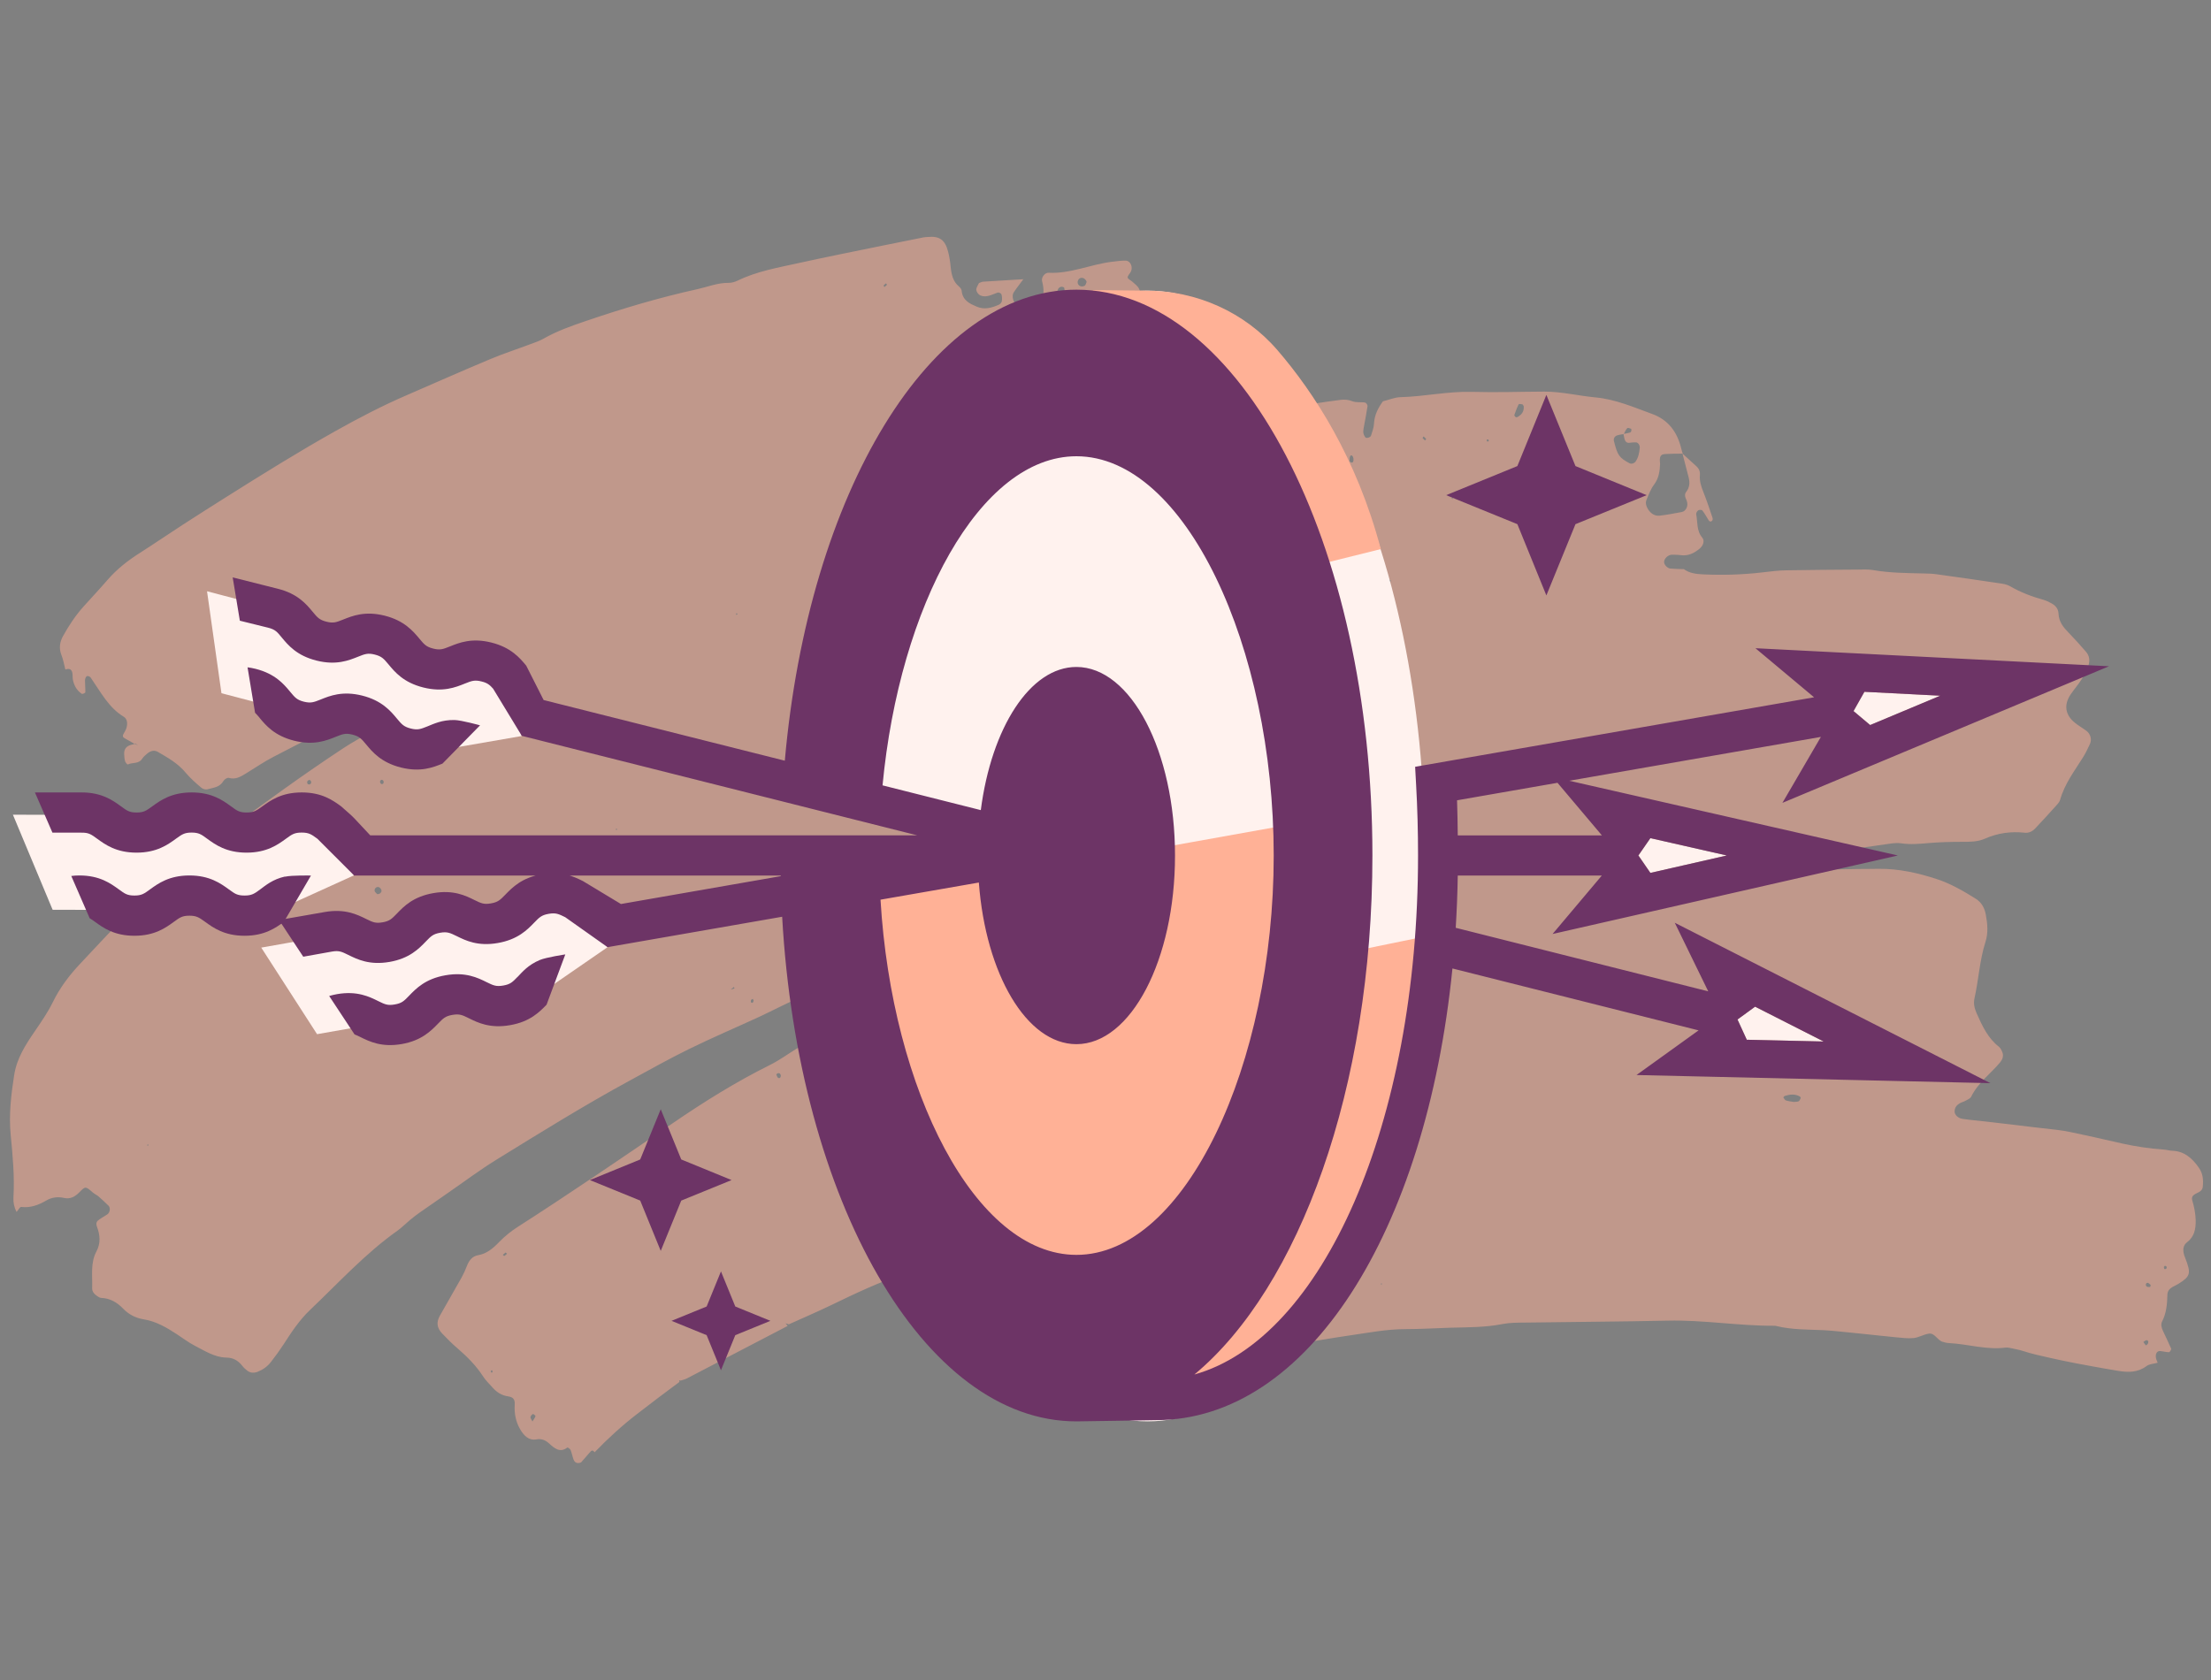
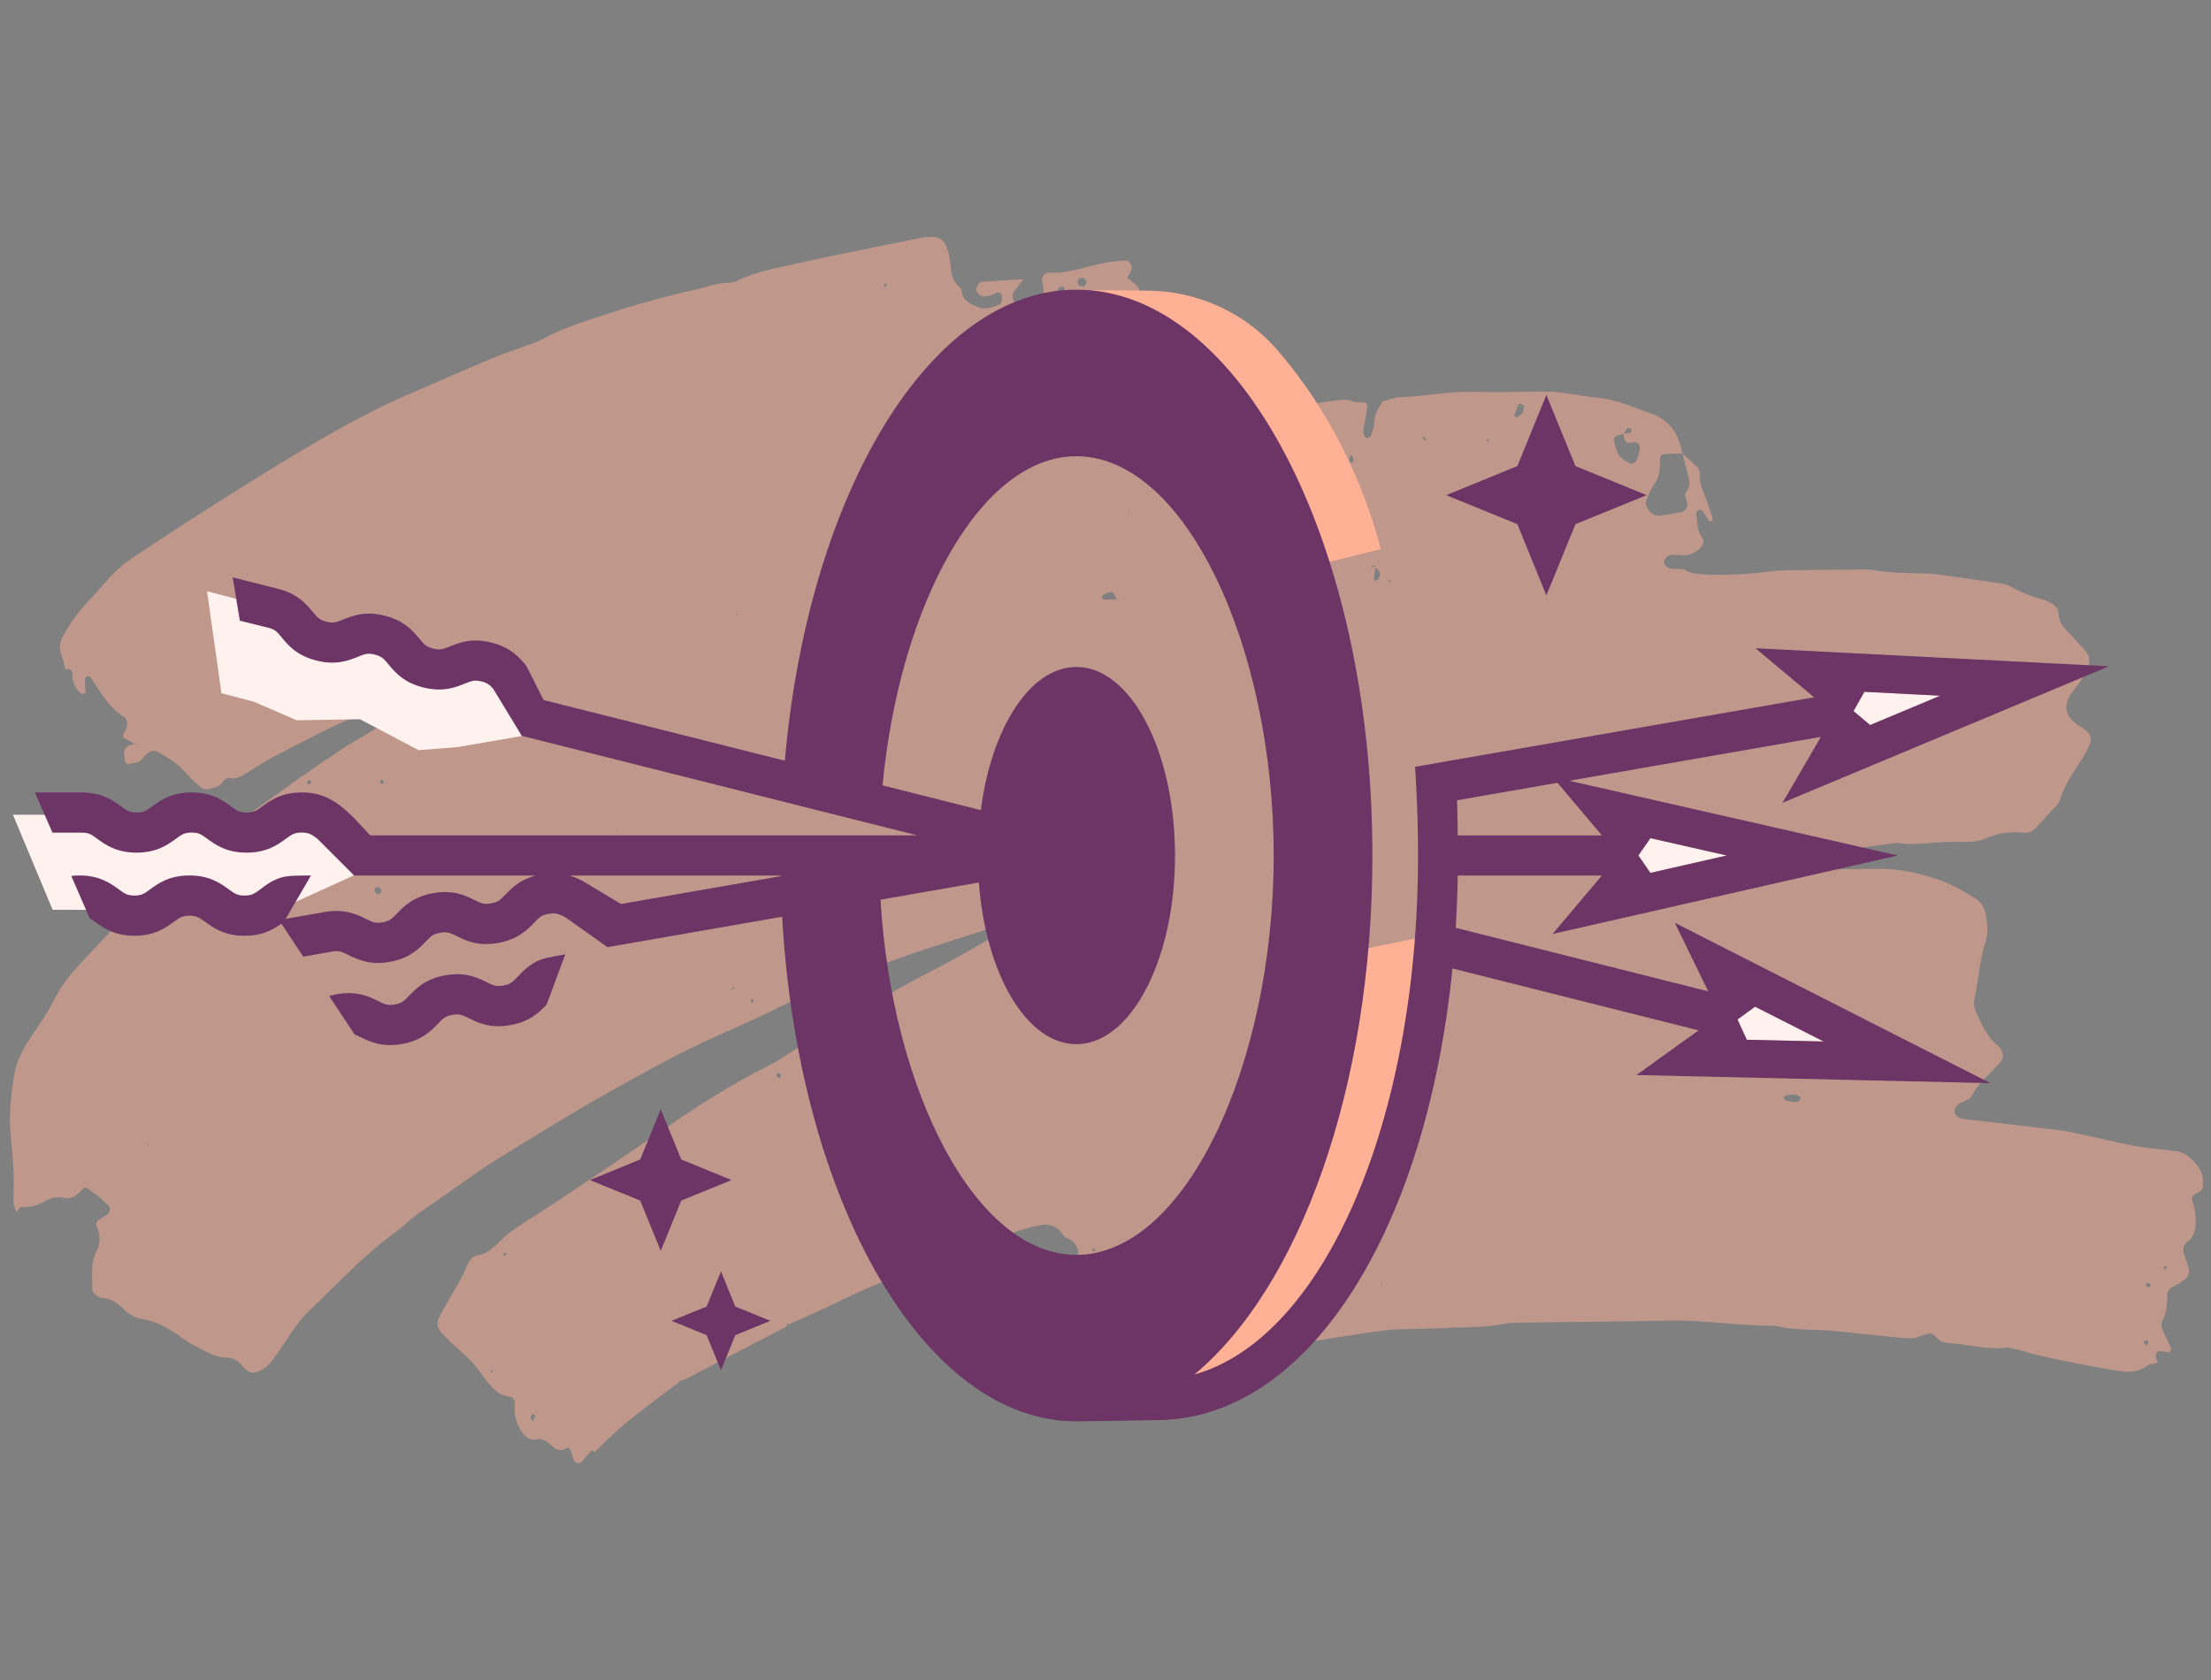
<svg xmlns="http://www.w3.org/2000/svg" viewBox="0 0 250 190">
  <rect x="0" y="0" width="250" height="190" fill="#808080" stroke="none" />
  <defs>
    <style>.cls-1{fill:#6d3466;}.cls-2{opacity:.5;}.cls-2,.cls-3{fill:#ffb196;}.cls-4{fill:#fff2ee;}</style>
  </defs>
  <g id="background">
    <path class="cls-2" d="M15.2,84.12c-.37-.21-.74-.43-1.11-.63-.19-.1-.25-.24-.15-.44.12-.24.29-.47.36-.73.14-.48.1-1.02-.31-1.26-1.7-1.02-2.62-2.82-3.74-4.43-.08-.12-.32-.21-.43-.16-.11.05-.2.29-.21.45,0,.46.05.92.04,1.38,0,.07-.32.22-.4.17-.53-.35-.86-.89-1-1.55-.06-.27-.02-.56-.07-.83-.11-.48-.43-.49-.78-.37h-.01c-.14-.55-.24-1.12-.44-1.63-.31-.78-.19-1.49.18-2.16.67-1.21,1.43-2.35,2.34-3.36.9-1,1.83-1.99,2.71-3.01,1.08-1.24,2.33-2.2,3.67-3.05,1.63-1.04,3.22-2.13,4.84-3.18,1.62-1.05,3.25-2.08,4.88-3.11,4.08-2.57,8.17-5.12,12.36-7.47,2.67-1.5,5.37-2.9,8.16-4.1,3.1-1.34,6.19-2.72,9.31-4.02,1.51-.64,3.07-1.14,4.61-1.72.48-.18.98-.34,1.43-.6,1.53-.87,3.16-1.45,4.79-2,4.16-1.42,8.37-2.67,12.64-3.61,1.17-.26,2.3-.73,3.52-.71.33,0,.69-.1.99-.24,2.21-1.08,4.59-1.48,6.93-2,3.27-.72,6.54-1.37,9.82-2.04,1.43-.29,2.85-.58,4.28-.86.17-.03.34-.04.51-.05,1.32-.12,1.95.33,2.29,1.69.14.54.23,1.11.28,1.67.09.87.26,1.68.94,2.24.13.11.28.29.3.45.11,1.16.94,1.5,1.73,1.84.85.36,1.68.13,2.49-.23.14-.06.31-.24.33-.4.04-.25.03-.54-.05-.78-.04-.11-.3-.23-.42-.19-.65.22-1.28.62-1.97.32-.2-.09-.42-.38-.45-.61-.03-.22.16-.49.27-.73.03-.07.14-.1.22-.13.08-.03.16-.07.25-.08,1.53-.1,3.06-.19,4.6-.28v-.02c-.38.51-.77,1-1.12,1.53-.25.38-.03,1.21.43,1.45.18.09.48-.08.72-.13h0c.39.48.78.96,1.16,1.45.31.4.48.34.9-.33v.02c-.24-.41-.4-.89-.17-1.32.43-.8.4-1.58.18-2.43-.11-.43.31-.97.73-.95,2.49.13,4.8-.97,7.23-1.25.5-.06,1-.13,1.5-.12.52,0,.84.72.58,1.24-.12.24-.39.48-.36.67.03.19.37.32.55.49.25.24.57.45.72.76.39.83.73,1.69,1.04,2.56.17.46.04.92-.19,1.34-.08-.03-.15-.05-.23-.08l.23.08c-.17.43-.37.86-.48,1.31-.06.24-.03.61.11.78.27.35.62.64.97.9.82.63,1.26,1.52,1.42,2.59.09.56.14,1.12.22,1.68.06.42-.09.72-.4.94-.38.26-.62.63-.74,1.11-.28,1.15.25,1.95,1.26,1.83,2.63-.32,5.25-.68,7.87-1.01.33-.04.68-.06,1.01,0,.35.06.63.34.71.73.05.25.01.58-.11.79-.28.47-.63.89-.95,1.33-.05.05-.11.1-.14.17-.03.05-.02.12-.03.18.06-.12.11-.24.17-.36.69.18,1.38.36,2.08.54-.02.17-.06.33-.06.5,0,.05.08.11.12.16.2-.25,0-.44-.07-.65.99-.64,1.85-.48,2.59.49.16.21.33.4.49.6-.42-.03-.84-.04-1.27-.09-.56-.06-.95.3-1.35.65-.06.05-.13.21-.11.22.1.11.24.29.34.28.67-.1,1.34-.2,1.99-.39.18-.05.28-.42.42-.64.42.06.84.17,1.25.15.2-.01.45-.24.58-.44.19-.29.08-.79-.2-.99-.21-.15-.47-.22-.66-.39-.19-.17-.32-.41-.48-.62v.02c.1-.22.27-.48.08-.69-.19-.21-.42-.02-.62.11h0c-.51-.05-1.02-.08-1.52-.16-.11-.02-.21-.24-.29-.39-.03-.05.02-.2.08-.25.47-.4.94-.81,1.43-1.18.2-.15.46-.28.7-.31,1.85-.29,3.71-.58,5.57-.82.41-.05.87-.01,1.25.14.51.21,1.01.08,1.5.17.11.02.29.28.27.4-.12.83-.29,1.66-.44,2.49-.03.18-.06.38-.03.56.03.17.12.35.22.48.12.16.59.01.65-.21.13-.44.31-.89.33-1.34.05-1.01.48-1.79,1.02-2.54l-.02.02c.66-.16,1.32-.45,1.98-.47,2.72-.07,5.39-.68,8.13-.6,2.72.08,5.44-.02,8.15-.03,1.96,0,3.88.48,5.82.66,2.23.21,4.29,1.11,6.38,1.87,1.76.64,2.83,1.98,3.29,3.95.04.18.11.36.16.54-.65,0-1.31,0-1.96.04-.57.03-.7.27-.6,1.13v-.02c-.04.86-.15,1.65-.69,2.36-.37.49-.6,1.12-.85,1.72-.15.36-.02.74.18,1.06.31.49.77.78,1.3.72.84-.09,1.67-.26,2.5-.41.49-.09.8-.71.56-1.3-.15-.36-.31-.65-.03-1.01.37-.47.4-1.02.26-1.59-.23-.91-.47-1.81-.7-2.71.53.48,1.06.96,1.58,1.44.27.25.43.57.39.99-.06.68.14,1.29.39,1.91.38.95.7,1.93,1.03,2.9.08.22,0,.39-.18.44-.06.02-.18-.03-.22-.09-.25-.38-.46-.79-.73-1.14-.07-.1-.34-.11-.46-.04-.13.07-.28.32-.25.45.18.89.02,1.87.69,2.65.3.35.09.92-.29,1.23-.63.53-1.31.86-2.13.75-.34-.05-.68-.05-1.02-.05-.43,0-.9.46-.88.84.01.29.37.69.7.72.51.05,1.02.05,1.53.07l-.02-.02c.67.5,1.44.57,2.21.61,2.22.1,4.44.04,6.65-.22.93-.11,1.87-.23,2.8-.24,2.65-.05,5.29-.06,7.94-.08.6,0,1.21-.05,1.79.05,1.95.34,3.91.34,5.88.39.43.01.86.02,1.28.08,2.37.33,4.74.66,7.11,1.02.42.06.87.12,1.23.33,1.22.71,2.51,1.19,3.84,1.56.25.07.48.19.72.31.49.24.91.59.94,1.23.04.94.54,1.55,1.12,2.14.69.71,1.35,1.45,2,2.2.39.45.45,1.03.24,1.59-.19.52-.44,1.02-.73,1.48-.39.62-.87,1.16-1.28,1.77-.77,1.17-.59,2.3.51,3.18.41.33.87.59,1.3.91.46.35.63.98.39,1.49-.24.5-.47,1.01-.76,1.47-.96,1.55-2.09,2.99-2.61,4.84-.05.17-.16.34-.28.47-.84.94-1.69,1.87-2.55,2.78-.32.33-.72.52-1.17.47-1.56-.17-3.06.03-4.52.68-.8.35-1.66.35-2.53.35-1.28,0-2.56.03-3.84.14-1.02.09-2.04.18-3.06.03-.34-.05-.69-.04-1.02,0-1.95.27-3.89.56-5.83.83-.59.08-1.19.12-1.78.2-1.95.28-3.89.55-5.83.87-.41.07-.79.32-1.18.5-.05.03-.09.17-.08.25,0,.07.08.19.13.2.5.08,1,.2,1.51.19,3.07-.03,6.15-.09,9.22-.14.77-.01,1.54,0,2.31-.02,2.24-.02,4.42.46,6.55,1.16,1.56.51,3.01,1.34,4.42,2.23.63.4.99,1.01,1.13,1.8.19,1.03.29,2.05-.04,3.08-.66,2.06-.77,4.26-1.24,6.37-.13.57-.01,1.12.22,1.65.64,1.45,1.3,2.88,2.55,3.84.19.15.31.44.41.7.06.16.04.38,0,.55-.05.17-.15.34-.26.48-1.09,1.32-2.5,2.3-3.3,3.92-.11.21-.41.32-.63.45-.23.13-.49.18-.71.32-.31.19-.53.48-.53.9,0,.38.4.76.9.83.25.04.51.07.76.1,3.65.38,6.23.74,9.89,1.14,1.02.11,2.02.36,3.03.57,3.36.7,5.63,1.43,9.05,1.66.34.02.68.13,1.02.14,1.31.05,2.22.83,2.98,1.93.46.66.51,1.39.43,2.15-.04.41-.36.57-.7.73-.48.23-.59.45-.48.82.21.72.36,1.45.38,2.22.02,1.01-.16,1.87-.96,2.48-.5.38-.51.93-.33,1.51.03.09.07.17.1.26.69,1.78.61,2.09-.75,2.94-.22.14-.46.24-.69.37-.32.18-.57.47-.57.87-.02,1.05-.11,2.07-.59,3.01-.18.35-.07.73.09,1.08.31.67.64,1.33.93,2.01.03.08-.16.4-.24.4-.33,0-.67-.1-1-.13-.36-.03-.57.3-.48.79.03.18.13.35.19.52l-.04.02c-.41.12-.89.12-1.22.37-1.01.75-2.09.72-3.2.54-1.01-.16-2.02-.35-3.03-.53-2.44-.44-3.83-.73-6.25-1.3-1.25-.29-1.45-.48-2.71-.71-.25-.05-.51-.12-.76-.09-2.15.28-4.24-.4-6.37-.51-.25-.01-.51-.07-.75-.15-.58-.18-.88-1.01-1.53-.92-.58.08-1.14.43-1.72.5-.67.07-1.36-.03-2.04-.09-1.19-.11-2.38-.25-3.56-.37-.59-.06-1.19-.12-1.78-.18-.93-.09-1.87-.2-2.8-.25-1.79-.08-3.59-.04-5.35-.47-.08-.02-.17-.03-.25-.03-4.01.02-7.99-.67-12.01-.58-5.38.12-10.75.14-16.13.22-.85.01-1.72,0-2.55.16-1.95.39-3.91.37-5.87.42-1.71.05-3.41.16-5.12.16-2.15,0-4.25.42-6.36.72-1.94.28-3.88.63-5.82.93-2.28.36-4.56.7-6.84,1.08-.69.12-1.34.14-2.02-.1-.2-.07-.53.02-.68.18-.32.32-.63.59-1.07.7-1.92.45-3.83.93-5.74,1.39-.58.14-1.17.25-1.76.32-.34.04-.66-.07-.91-.39-.78-.99-1.55-1.99-2.36-2.96-.52-.63-1.1-1.2-1.87-1.45-1.22-.39-1.49-1.4-1.49-2.62,0-.66-.05-1.31-.08-1.97.16-.05.32-.09.48-.16.07-.03.14-.11.17-.18.03-.07,0-.16-.02-.24-.14.03-.32.02-.4.11-.11.12-.14.32-.21.49-.33-.04-.67-.05-1-.13-.37-.09-.73-.47-.66-.72.07-.25.2-.49.36-.69.22-.27.5-.5.75-.75.34-.19.68-.38,1.02-.58.11-.06.23-.11.34-.17-.11.06-.22.12-.33.18-.34.19-.68.39-1.02.58-.17-.32-.27-.67-.1-1.02.15-.32.35-.61.5-.92.17-.35.1-.69-.1-1.01-.33-.56-.78-.9-1.37-1.03h.01c-.65-1.21-1.64-1.59-2.84-1.33-.92.2-1.84.43-2.72.75-3.47,1.28-6.92,2.61-10.38,3.92-.72.27-1.45.56-2.18.81-2.86.96-5.59,2.26-8.32,3.58-1.56.75-3.14,1.43-4.72,2.14-.12-.04-.24-.08-.36-.12.08.1.15.2.23.3-3.79,1.98-7.59,3.96-11.38,5.93-.23.12-.48.17-.72.25l-.17-.03.04.18c-.78.58-1.56,1.16-2.33,1.74-.77.59-1.54,1.18-2.31,1.77-1.76,1.34-3.4,2.84-4.96,4.45h0q-.26-.4-.53.02v-.02c-.33.38-.66.76-1,1.15h0c-.37.14-.69.08-.85-.34-.13-.35-.19-.73-.33-1.07-.06-.13-.32-.31-.37-.28-.84.64-1.45.09-2.06-.46-.42-.38-.87-.56-1.42-.46-.9.16-1.46-.45-1.88-1.19-.46-.81-.65-1.72-.59-2.71.04-.6-.15-.88-.73-.96-.73-.11-1.29-.45-1.78-1.01-.36-.41-.76-.78-1.05-1.23-.81-1.25-1.81-2.25-2.9-3.19-.61-.52-1.18-1.09-1.74-1.68-.61-.64-.68-1.29-.25-2.04.81-1.44,1.64-2.87,2.45-4.31.22-.4.42-.83.58-1.26.25-.66.63-1.14,1.28-1.25.98-.17,1.7-.78,2.4-1.51.62-.64,1.32-1.2,2.05-1.67,5.91-3.79,11.72-7.76,17.53-11.73,3.55-2.43,7.2-4.71,11.03-6.61,1.01-.5,1.94-1.18,2.91-1.78.52-.32,1.05-.64,1.59-.92.47-.24.95-.4,1.49-.23.39.13.66-.08.75-.51.1-.49.34-.85.73-1.1.3-.19.59-.38.89-.55,3.34-1.89,6.64-3.88,10.06-5.6,2.17-1.09,4.28-2.35,6.41-3.56.29-.17.53-.46.78-.71.05-.05.05-.19.03-.27-.02-.08-.11-.2-.16-.2-.34.02-.68.02-1,.12-4.67,1.51-9.37,2.9-13.93,4.8-2.48,1.03-4.98,1.98-7.45,3.02-1.43.61-2.82,1.35-4.23,2.01-2.68,1.24-5.39,2.39-8.04,3.69-2.26,1.11-4.47,2.35-6.69,3.56-5.13,2.79-10.12,5.89-15.11,8.97-1.86,1.15-3.63,2.48-5.44,3.73-1.09.75-2.17,1.5-3.25,2.26-.36.25-.71.53-1.05.81-.48.4-.92.85-1.42,1.21-3.62,2.56-6.66,5.9-9.89,8.97-1.17,1.11-2.09,2.49-2.98,3.88-.45.69-.93,1.35-1.43,1.99-.39.51-.9.87-1.47,1.1-.42.17-.84.18-1.22-.12-.21-.16-.41-.35-.57-.56-.48-.6-1.03-.9-1.79-.91-1.31-.02-2.45-.77-3.6-1.36-.69-.36-1.33-.85-1.99-1.28-1.18-.78-2.39-1.47-3.77-1.69-.86-.14-1.66-.53-2.29-1.19-.72-.75-1.52-1.19-2.5-1.23-.16,0-.32-.13-.47-.22-.31-.2-.57-.51-.55-.89.05-1.4-.22-2.84.49-4.16.48-.88.41-1.84.07-2.73-.19-.51-.02-.68.27-.89.29-.2.6-.36.89-.56.3-.21.37-.74.13-.98-.38-.38-.78-.73-1.18-1.09.03-.08.05-.17.08-.25-.02.09-.04.18-.06.26-.21-.14-.44-.26-.64-.43-.76-.66-.8-.72-1.45-.05-.53.55-1.07.85-1.8.68-.68-.15-1.35-.07-1.96.28-.9.53-1.82.87-2.86.74-.15-.02-.34.36-.51.55l-.02.02c-.26-.51-.38-1.04-.35-1.63.14-2.37-.08-4.72-.31-7.07-.22-2.29.04-4.53.39-6.76.29-1.92,1.31-3.48,2.34-4.98.72-1.06,1.45-2.1,2.02-3.26.82-1.69,1.92-3.12,3.16-4.43,1.48-1.56,2.93-3.17,4.45-4.68,1.21-1.19,2.44-2.36,3.71-3.46,2.68-2.33,5.38-4.66,8.22-6.75,4.4-3.24,8.82-6.47,13.37-9.46,1.03-.68,2.11-1.24,3.15-1.89,1.78-1.11,3.55-2.25,5.32-3.39.11-.07.2-.36.16-.48-.05-.12-.28-.25-.42-.23-.42.07-.82.26-1.24.3-1.21.13-2.3.63-3.37,1.2-.38.21-.78.39-1.18.54-3.58,1.31-6.92,3.21-10.33,4.94-1.08.55-2.1,1.26-3.15,1.9-.6.37-1.19.72-1.93.5-.17-.05-.51.16-.62.36-.43.73-1.16.74-1.8.93-.21.06-.53-.03-.71-.19-.61-.52-1.22-1.05-1.74-1.67-.89-1.08-2.03-1.71-3.16-2.37-.4-.24-.84-.12-1.2.19-.2.17-.42.35-.56.57-.41.64-1.1.4-1.63.66-.05.03-.27-.21-.31-.35-.08-.27-.1-.56-.11-.84-.02-.55.26-.87.72-1.01.16-.05.33-.08.5-.13.12.06.24.11.35.17-.1-.07-.21-.15-.31-.22ZM145.71,57.39h0s0,0,0,0ZM157.01,58.99h0s0,0,0,0ZM132.17,146.11l.02-.02-.02.02ZM75.9,106.3h0s0,0,0,0ZM82.62,111.93c-.02.08-.05.17-.07.25.02-.09.04-.17.06-.26.15-.04.29-.08.44-.13-.02-.06-.05-.11-.07-.17-.12.1-.24.2-.36.3ZM126.09,42.22c.04.07.09.15.13.22-.05-.07-.1-.14-.15-.21-.34-.24-.68-.27-1.02.01-.22.27-.45.54-.66.82-.04.06-.04.21,0,.26.13.17.32.16.4-.04.12-.34.17-.7.25-1.06h1.05ZM124.78,67.8c.18,0,.35.01.53.02.34-.01.67-.03,1.01-.04.05.05.1.11.16.15.05.03.11.03.16.04-.11-.06-.23-.11-.34-.17-.52-1.01-.52-1.01-1.52-.56q-.37.28,0,.56ZM131.68,148.94c.03-.08.05-.16.08-.24-.02.09-.04.17-.06.26l-.02-.02ZM155,64.1c.18,0,.35,0,.53,0-.06.45-.13.9-.18,1.36,0,.07.1.22.11.22.14-.05.34-.1.4-.21.31-.63.27-.76-.35-1.33q-.25-.42-.49,0c-.07.05-.13.09-.2.14.06-.05.13-.11.19-.16ZM30.13,94.23c.15-.07.31-.12.44-.21.19-.13.18-.28,0-.35-.05-.02-.15.06-.19.12-.09.14-.16.31-.24.46-.03.08-.06.16-.08.24.02-.09.04-.17.07-.26ZM126.06,40.52c.25.04.5.08.75.1.07,0,.18-.08.2-.15.06-.21-.06-.37-.27-.31-.23.07-.44.24-.67.37-.07.02-.14.03-.2.06-.05.02-.09.08-.13.12.1-.06.21-.13.31-.19ZM17.44,102.81l-.13-.03.03.14c.38.49.79.92,1.4,1.02.06,0,.15-.07.19-.14.04-.07.05-.19.02-.26-.33-.67-.94-.66-1.51-.74ZM125.01,146.73c-.07-.17-.11-.36-.21-.49-.14-.19-.3-.16-.36.06-.02.06.04.19.1.23.14.1.3.16.45.23-.18.57-.17,1.14.03,1.7-.06.06-.13.12-.16.19-.03.06-.02.14-.03.21l.17-.42c.07-.03.16-.06.22-.11.57-.45.6-.69.16-1.25-.1-.13-.25-.23-.37-.34ZM119.8,33.84l.15.05-.05-.17c.15-.21.33-.41.44-.65.06-.13.03-.34,0-.5,0-.06-.12-.12-.2-.13-.28-.04-.47.12-.56.39-.12.37.02.7.2,1.01ZM144.66,55.13c-.05-.05-.09-.11-.15-.15-.04-.03-.1-.03-.15-.04.1.06.21.11.31.17.1.15.19.32.31.45.44.44.67.47,1.12.13.21-.16.39-.36.58-.55l.05-.06c.03-.15.04-.31.03-.47.08-.09.16-.19.24-.28-.12.05-.23.09-.35.14-.67.22-1.34.44-2,.67ZM129.19,46.74c.21-.14.49-.23.63-.44.13-.19.14-.51.12-.77,0-.1-.23-.2-.37-.26-.04-.02-.15.07-.19.14-.25.42-.18.9-.17,1.36-.35-.19-.7-.38-1.05-.57,0-.46.03-.92.01-1.38,0-.17-.07-.41-.18-.49-.2-.13-.45-.19-.68-.2-.09,0-.28.3-.25.37.2.45.25.83-.09,1.23-.12.14.02.34.23.37.33.04.66.05.99.07-.1.14-.22.27-.3.43-.16.32-.09.57.14.67.52.24.73.14,1.17-.54ZM129.59,151.16c-.19.18-.43.32-.55.54-.23.42,0,.91.45,1.08.24.09.61-.03.65-.25.03-.17.05-.38-.01-.53-.1-.25-.27-.47-.41-.7.13-.08.26-.16.38-.26.05-.04.08-.16.06-.22-.06-.19-.2-.23-.34-.08-.1.11-.16.27-.24.41ZM183.6,49.09c-.25.05-.51.07-.75.15-.27.09-.43.35-.36.64.41,1.63.59,1.88,1.76,2.51.22.12.54.01.68-.18.33-.47.43-1.01.48-1.58.02-.27-.18-.59-.43-.6-.25-.01-.5.02-.76.05-.3.03-.46-.16-.54-.45-.05-.18-.07-.37-.11-.55.24-.05.49-.09.73-.16.07-.02.14-.11.16-.19.02-.07,0-.22-.04-.24-.14-.05-.37-.14-.43-.06-.17.18-.27.44-.39.67ZM115.36,50.92c-.05-.16-.06-.41-.17-.48-.29-.19-.6-.34-.93-.44-.11-.03-.34.11-.4.23-.06.14-.04.39.04.53.28.53.79.66,1.31.37.06-.04.1-.14.14-.22ZM111.63,38.71c-.41-.49-.87-.86-1.52-.76-.06,0-.12.13-.14.21-.02.08,0,.21.04.26.48.58,1.03.77,1.55.52.04-.02.05-.15.07-.24ZM122.87,31.88c-.13-.38-.5-.58-.82-.38-.11.07-.22.31-.2.45.04.38.42.56.79.37.11-.06.16-.29.23-.44ZM202.8,124.62c.25-.02.43,0,.57-.07.11-.06.18-.23.24-.37.02-.04-.07-.16-.13-.19-.54-.29-1.1-.22-1.66-.05-.07.02-.12.11-.18.17.09.12.17.3.29.34.31.1.64.13.87.17ZM172.29,45.95c-.05-.08-.08-.2-.14-.21-.14-.04-.39-.08-.43-.02-.19.38-.34.79-.49,1.2-.02.05.05.17.1.21.05.05.16.08.22.05.47-.25.79-.6.74-1.23ZM144.04,57.08c.11-.23.25-.39.23-.52-.04-.29-.24-.46-.53-.47-.25,0-.46.38-.29.59.15.18.38.27.58.4ZM42.65,101.12c.26.03.54-.19.48-.45-.03-.14-.18-.3-.3-.34-.26-.08-.52.16-.47.43.03.14.19.24.29.36ZM173.7,51.59c.05-.31-.09-.6-.35-.59-.12,0-.3.15-.33.28-.09.29.09.59.34.59.12,0,.23-.18.34-.28ZM174.23,63.51c-.1-.2-.23-.24-.39-.1-.05.05-.12.19-.09.22.09.12.21.21.31.31.06-.14.11-.29.17-.43ZM134.71,147.91s.06-.32.05-.32c-.23-.08-.46-.15-.7-.2-.03,0-.12.13-.13.2,0,.08.06.21.11.23.22.06.45.1.67.09ZM242.35,151.77c.09.13.18.27.28.38.01.02.15-.07.2-.14.13-.18.11-.39-.08-.44-.11-.03-.26.12-.4.2ZM88.29,121.64c-.04-.21-.15-.31-.34-.26-.07.02-.18.13-.17.14.06.14.11.34.22.39.17.08.29-.06.29-.27ZM153.04,52.01c.02-.38-.24-.67-.37-.42-.07.14-.07.34-.07.51,0,.07.09.17.15.19.19.07.29-.04.29-.28ZM60.21,160.75c.14-.22.27-.39.34-.59.01-.03-.23-.27-.29-.24-.12.05-.25.21-.28.35-.02.11.11.25.22.48ZM57.17,141.65c-.1.09-.21.17-.31.26.05.05.13.15.16.13.11-.06.21-.16.31-.25-.05-.05-.1-.1-.16-.14ZM127.52,152.43c-.02-.07-.05-.15-.07-.22-.12.07-.24.13-.35.22-.02.01.04.14.06.21.12-.07.24-.14.35-.21ZM124.14,37.15c-.17-.18-.28-.14-.29.12,0,.03.13.07.2.1.03-.07.06-.15.09-.22ZM85.1,113.42c.04-.08.1-.15.11-.23,0-.07-.06-.15-.09-.22-.07.04-.16.06-.19.13-.04.07-.04.18-.02.25.02.05.13.05.19.07ZM111.78,51.98c0-.08.03-.19,0-.23-.13-.16-.28-.16-.41,0-.03.05-.03.18,0,.23.12.17.27.16.41,0ZM243.18,145.32c-.12-.09-.26-.26-.37-.24-.18.03-.24.26-.1.4.08.09.27.07.41.07.02,0,.04-.15.06-.23ZM244.79,143.15c-.04.06-.12.11-.12.17.02.22.13.28.29.14.03-.03.04-.16.01-.21-.03-.05-.12-.07-.18-.1ZM119.44,37.64l-.15.12.17.09v-.21ZM173.87,61.3c-.07.02-.18.02-.2.06-.03.07-.04.2,0,.26.15.22.28.19.31-.09,0-.07-.07-.16-.11-.24ZM34.99,88.73c.2-.09.25-.25.14-.44-.03-.05-.15-.09-.21-.07-.19.08-.25.24-.14.43.03.05.14.05.21.07ZM100.3,32.21c-.04-.06-.08-.11-.12-.17-.1.09-.2.17-.28.26,0,0,.07.1.11.16.1-.09.19-.17.29-.26ZM78.02,87.22c-.02.08-.07.17-.05.22.03.07.13.14.19.13.23-.02.26-.16.08-.32-.05-.05-.15-.02-.23-.03ZM43.34,88.62c.01-.08.06-.18.04-.24-.08-.2-.23-.24-.36-.12-.04.04-.06.17-.04.23.08.2.21.24.37.12ZM168.34,49.88c-.02-.06-.04-.18-.06-.18-.19-.02-.24.08-.1.24.02.02.11-.04.17-.06ZM161.26,49.64c-.1-.09-.19-.19-.29-.28-.04.06-.13.16-.12.17.08.1.18.19.28.29.04-.06.09-.12.13-.18ZM73.09,97.06v-.19c-.06,0-.14-.02-.18.01-.02.02-.02.16,0,.17.05.03.12,0,.18,0ZM55.71,155.12c-.03-.06-.07-.11-.1-.17-.04.05-.12.09-.12.14,0,.05.06.11.1.17.04-.05.09-.09.13-.14ZM69.67,93.89l.13-.1-.15-.09.02.19ZM82.23,85.82l.15-.12-.15-.08v.2ZM83.11,102.64l-.03.17.15-.05-.12-.12ZM131.7,152.15l-.14.12.15.07v-.19ZM83.4,69.4l-.18-.03.05.19.13-.15ZM157.27,65.66c-.06-.03-.12-.07-.17-.1-.03.06-.08.14-.07.18.02.05.11.07.16.1.03-.06.05-.12.08-.19ZM123.75,141.55c.05-.06.09-.12.13-.18-.1-.07-.2-.15-.31-.2-.02,0-.09.11-.13.17.1.07.21.14.31.21ZM156.12,145.18l.08.13.07-.15-.16.02ZM154.59,61.51c.15-.17.12-.27-.08-.27-.03,0-.06.12-.09.19.06.03.12.06.17.09ZM16.62,129.53l.17.03-.07-.17-.1.15ZM164.27,56.27l-.16.09.15.09v-.18ZM127.72,57.74l-.17.1.16.09v-.19Z" />
    <polygon class="cls-4" points="186.61 94.79 195.26 96.75 186.61 98.72 185.26 96.75 186.61 94.79" />
    <polygon class="cls-4" points="219.39 78.68 211.46 82 209.58 80.42 210.81 78.24 219.39 78.68" />
    <polygon class="cls-4" points="198.45 113.85 206.2 117.79 197.51 117.59 196.46 115.3 198.45 113.85" />
-     <path class="cls-4" d="M129.77,32.87c-16.44,0-29.92,25.79-31.25,58.61l8.54,3.31-8.65,1.21c0,.27-.01.54-.01.81,0,35.31,14.04,63.94,31.36,63.94s31.36-28.63,31.36-63.94-14.04-63.94-31.36-63.94Z" />
  </g>
  <g id="Layer_3">
-     <path class="cls-3" d="M90.1,103.25l60.39-10.83s-8.97,66.35-24.03,66.35c-33.03,0-36.36-55.52-36.36-55.52Z" />
-     <polygon class="cls-4" points="29.54 107.17 38.24 105.63 44.51 106.63 48.86 103.8 55.39 104.85 62.79 100.93 68.7 107.12 62.67 111.28 58.79 113.47 51.3 113.07 44.86 116.17 39.61 116.3 35.85 116.96 29.54 107.17" />
    <polygon class="cls-4" points="1.46 92.14 10.3 92.16 16.29 94.24 21.08 92.23 27.32 94.42 35.3 91.86 40.02 99 33.35 102.03 29.14 103.5 21.84 101.78 14.95 103.7 9.76 102.9 5.95 102.89 1.46 92.14" />
    <polygon class="cls-4" points="23.41 66.87 31.96 69.12 37.23 72.65 42.37 71.91 47.86 75.59 56.22 75.14 58.99 83.24 51.77 84.49 47.33 84.84 40.7 81.34 33.55 81.46 28.73 79.37 25.04 78.4 23.41 66.87" />
    <path class="cls-3" d="M147.29,108.75l15.56-3.19s-1.43,26.15-12.2,40.46c-10.77,14.31-25.73,12.76-25.73,12.76l22.37-50.02Z" />
    <path class="cls-3" d="M122.74,32.8l6.86.07c5.69,0,11.14,2.43,14.85,6.74,4.1,4.76,8.94,12.14,11.68,22.49l-11.66,2.9-27.17-28.66,6.31-3.47" />
  </g>
  <g id="Layer_1">
    <polygon class="cls-1" points="82.72 133.46 77.03 135.78 74.71 141.47 72.39 135.78 66.7 133.46 72.39 131.13 74.71 125.45 77.03 131.13 82.72 133.46" />
    <polygon class="cls-1" points="87.11 149.38 83.14 151 81.52 154.97 79.9 151 75.93 149.38 79.9 147.76 81.52 143.79 83.14 147.76 87.11 149.38" />
    <polygon class="cls-1" points="186.19 56 178.14 59.28 174.85 67.34 171.57 59.28 163.52 56 171.57 52.71 174.85 44.66 178.14 52.71 186.19 56" />
    <path class="cls-1" d="M32.23,99.13c-1.42.32-2.21,1.02-2.8,1.45-.68.5-.96.7-1.78.7s-1.1-.2-1.78-.7c-.91-.66-2.16-1.57-4.45-1.57s-3.54.91-4.45,1.57c-.68.5-.96.7-1.77.7s-1.09-.2-1.77-.7c-.91-.66-2.15-1.57-4.45-1.57-.33,0-.63.02-.92.06l2.08,4.78c.18.11.37.23.61.41.91.66,2.15,1.57,4.45,1.57s3.54-.91,4.45-1.57c.68-.5.96-.7,1.77-.7s1.1.21,1.78.7c.91.66,2.16,1.57,4.45,1.57s3.54-.91,4.45-1.57l3.06-5.24s-2.16-.05-2.94.13Z" />
-     <path class="cls-1" d="M29.33,81.16c.72.87,1.7,2.05,3.93,2.61,2.23.56,3.66-.02,4.7-.44.78-.31,1.1-.44,1.89-.25.79.2,1.02.47,1.55,1.11.72.87,1.71,2.05,3.93,2.61,2.23.56,3.66-.02,4.7-.44l4.25-4.33s-2.09-.58-2.88-.6c-1.45-.03-2.39.45-3.07.72-.78.31-1.1.44-1.89.24-.79-.2-1.01-.47-1.55-1.11-.72-.87-1.71-2.05-3.93-2.61-2.23-.56-3.66.02-4.7.44-.78.31-1.1.44-1.89.25-.79-.2-1.01-.46-1.55-1.11-.72-.87-1.7-2.05-3.93-2.61-.32-.08-.62-.13-.9-.17l.85,5.14c.15.15.3.32.49.54Z" />
    <path class="cls-1" d="M58.53,110.47c-.58.6-.82.85-1.63.99-.8.14-1.12-.01-1.87-.38-1.01-.5-2.39-1.18-4.66-.78-2.26.39-3.33,1.5-4.11,2.31-.58.6-.82.85-1.63.99-.8.14-1.11-.01-1.86-.38-1.01-.5-2.39-1.18-4.65-.79-.32.06-.62.13-.9.21l2.87,4.35c.2.07.4.17.67.3,1.01.5,2.39,1.18,4.65.79,2.26-.39,3.33-1.5,4.12-2.31.58-.6.82-.85,1.62-.99.81-.14,1.12.01,1.87.38,1.01.5,2.39,1.18,4.66.78,2.26-.39,3.33-1.5,4.12-2.31l2.12-5.69s-2.14.32-2.88.63c-1.34.56-2,1.38-2.51,1.91Z" />
    <path class="cls-1" d="M193.17,112.12l-28.57-7.19c.12-1.94.2-3.91.23-5.91h16.29l-5.57,6.61,39.04-8.88-39.04-8.88,5.58,6.61h-16.3c-.02-1.33-.03-2.66-.08-3.97l41.14-7.17-4.35,7.46,36.93-15.45-39.98-2.04,6.63,5.55-45.11,7.86.11,2.02c.15,2.62.22,5.31.22,8.01,0,30.32-10.8,54.64-25.29,58.7,11.85-9.84,20.13-32.4,20.13-58.7,0-35.37-14.96-63.99-33.46-63.99-16.58,0-30.31,23.02-32.98,53.27l-27.27-6.86-1.97-3.89c-.72-.87-1.71-2.05-3.93-2.61-2.23-.56-3.66.02-4.7.44-.78.31-1.1.44-1.89.24-.79-.2-1.01-.46-1.55-1.11-.72-.86-1.71-2.05-3.93-2.61-2.23-.56-3.65.02-4.7.44-.78.31-1.1.44-1.89.24s-1.01-.46-1.55-1.11c-.72-.87-1.7-2.05-3.93-2.61l-5.12-1.29.81,4.9,3.2.79c.79.2,1.01.46,1.54,1.11.72.87,1.7,2.05,3.93,2.61,2.23.56,3.65-.02,4.7-.44.78-.31,1.1-.44,1.89-.24.79.2,1.01.47,1.55,1.11.72.87,1.7,2.05,3.93,2.61,2.23.56,3.66-.02,4.7-.44.78-.31,1.1-.44,1.89-.24.66.16.93.39,1.31.82l3.24,5.33,44.7,11.25h-61.84l-1.71-1.83c-.2-.21-.4-.41-.62-.6l-.96-.85c-.91-.66-2.15-1.57-4.45-1.57s-3.54.91-4.45,1.57c-.68.49-.96.7-1.78.7s-1.09-.2-1.77-.7c-.91-.66-2.15-1.57-4.45-1.57s-3.54.91-4.45,1.57c-.68.49-.96.7-1.77.7s-1.09-.2-1.77-.7c-.91-.66-2.15-1.57-4.45-1.57H3.95l1.98,4.55h3.29c.81-.01,1.09.19,1.77.69.91.66,2.15,1.57,4.45,1.57s3.54-.91,4.45-1.57c.68-.49.96-.7,1.77-.7s1.1.2,1.77.7c.91.66,2.15,1.57,4.45,1.57s3.54-.91,4.45-1.57c.68-.5.96-.7,1.78-.7s1.1.2,1.78.7l4.14,4.14v.02h48.25s0,.05,0,.07l-18.07,3.15-4.29-2.59c-1.01-.5-2.39-1.18-4.66-.78-2.26.39-3.33,1.5-4.12,2.31-.58.6-.83.85-1.63.99-.8.14-1.11-.01-1.86-.38-1.01-.5-2.39-1.18-4.66-.78-2.26.39-3.33,1.5-4.11,2.31-.58.6-.82.85-1.62.99-.8.14-1.11-.01-1.86-.38-1.01-.5-2.39-1.18-4.65-.79l-5.2.91,2.74,4.15,3.24-.58c.8-.14,1.11.01,1.86.38,1.01.5,2.39,1.18,4.65.79,2.26-.39,3.33-1.5,4.11-2.31.58-.6.82-.85,1.62-.99.8-.14,1.11.01,1.87.38,1.01.5,2.39,1.18,4.65.78,2.26-.39,3.34-1.5,4.12-2.31.58-.6.83-.85,1.63-.99.8-.14,1.12.01,1.87.38l4.79,3.39,19.74-3.44c1.8,32.1,15.99,57.07,33.26,57.07.7,0,9.02-.14,9.02-.14,17.11,0,30.52-21.22,33.51-51.08l27.83,7-7.02,5.05,40.02.92-35.69-18.14,3.79,7.77ZM186.61,94.79l8.64,1.96-8.64,1.97-1.36-1.97,1.36-1.96ZM219.39,78.68l-7.93,3.32-1.88-1.58,1.23-2.18,8.58.44ZM121.71,141.92c-11.45,0-20.87-18.62-22.15-40.17l11.12-1.94c.77,10.34,5.4,18.28,11.03,18.28,6.16,0,11.15-9.54,11.15-21.33s-4.99-21.33-11.15-21.33c-5.24,0-9.61,6.89-10.81,16.19l-11.11-2.8c1.92-20.27,11-37.22,21.92-37.22,12.33,0,22.31,21.58,22.31,45.16s-9.98,45.16-22.31,45.16ZM198.45,113.85l7.76,3.94-8.7-.2-1.05-2.29,1.99-1.45Z" />
  </g>
</svg>